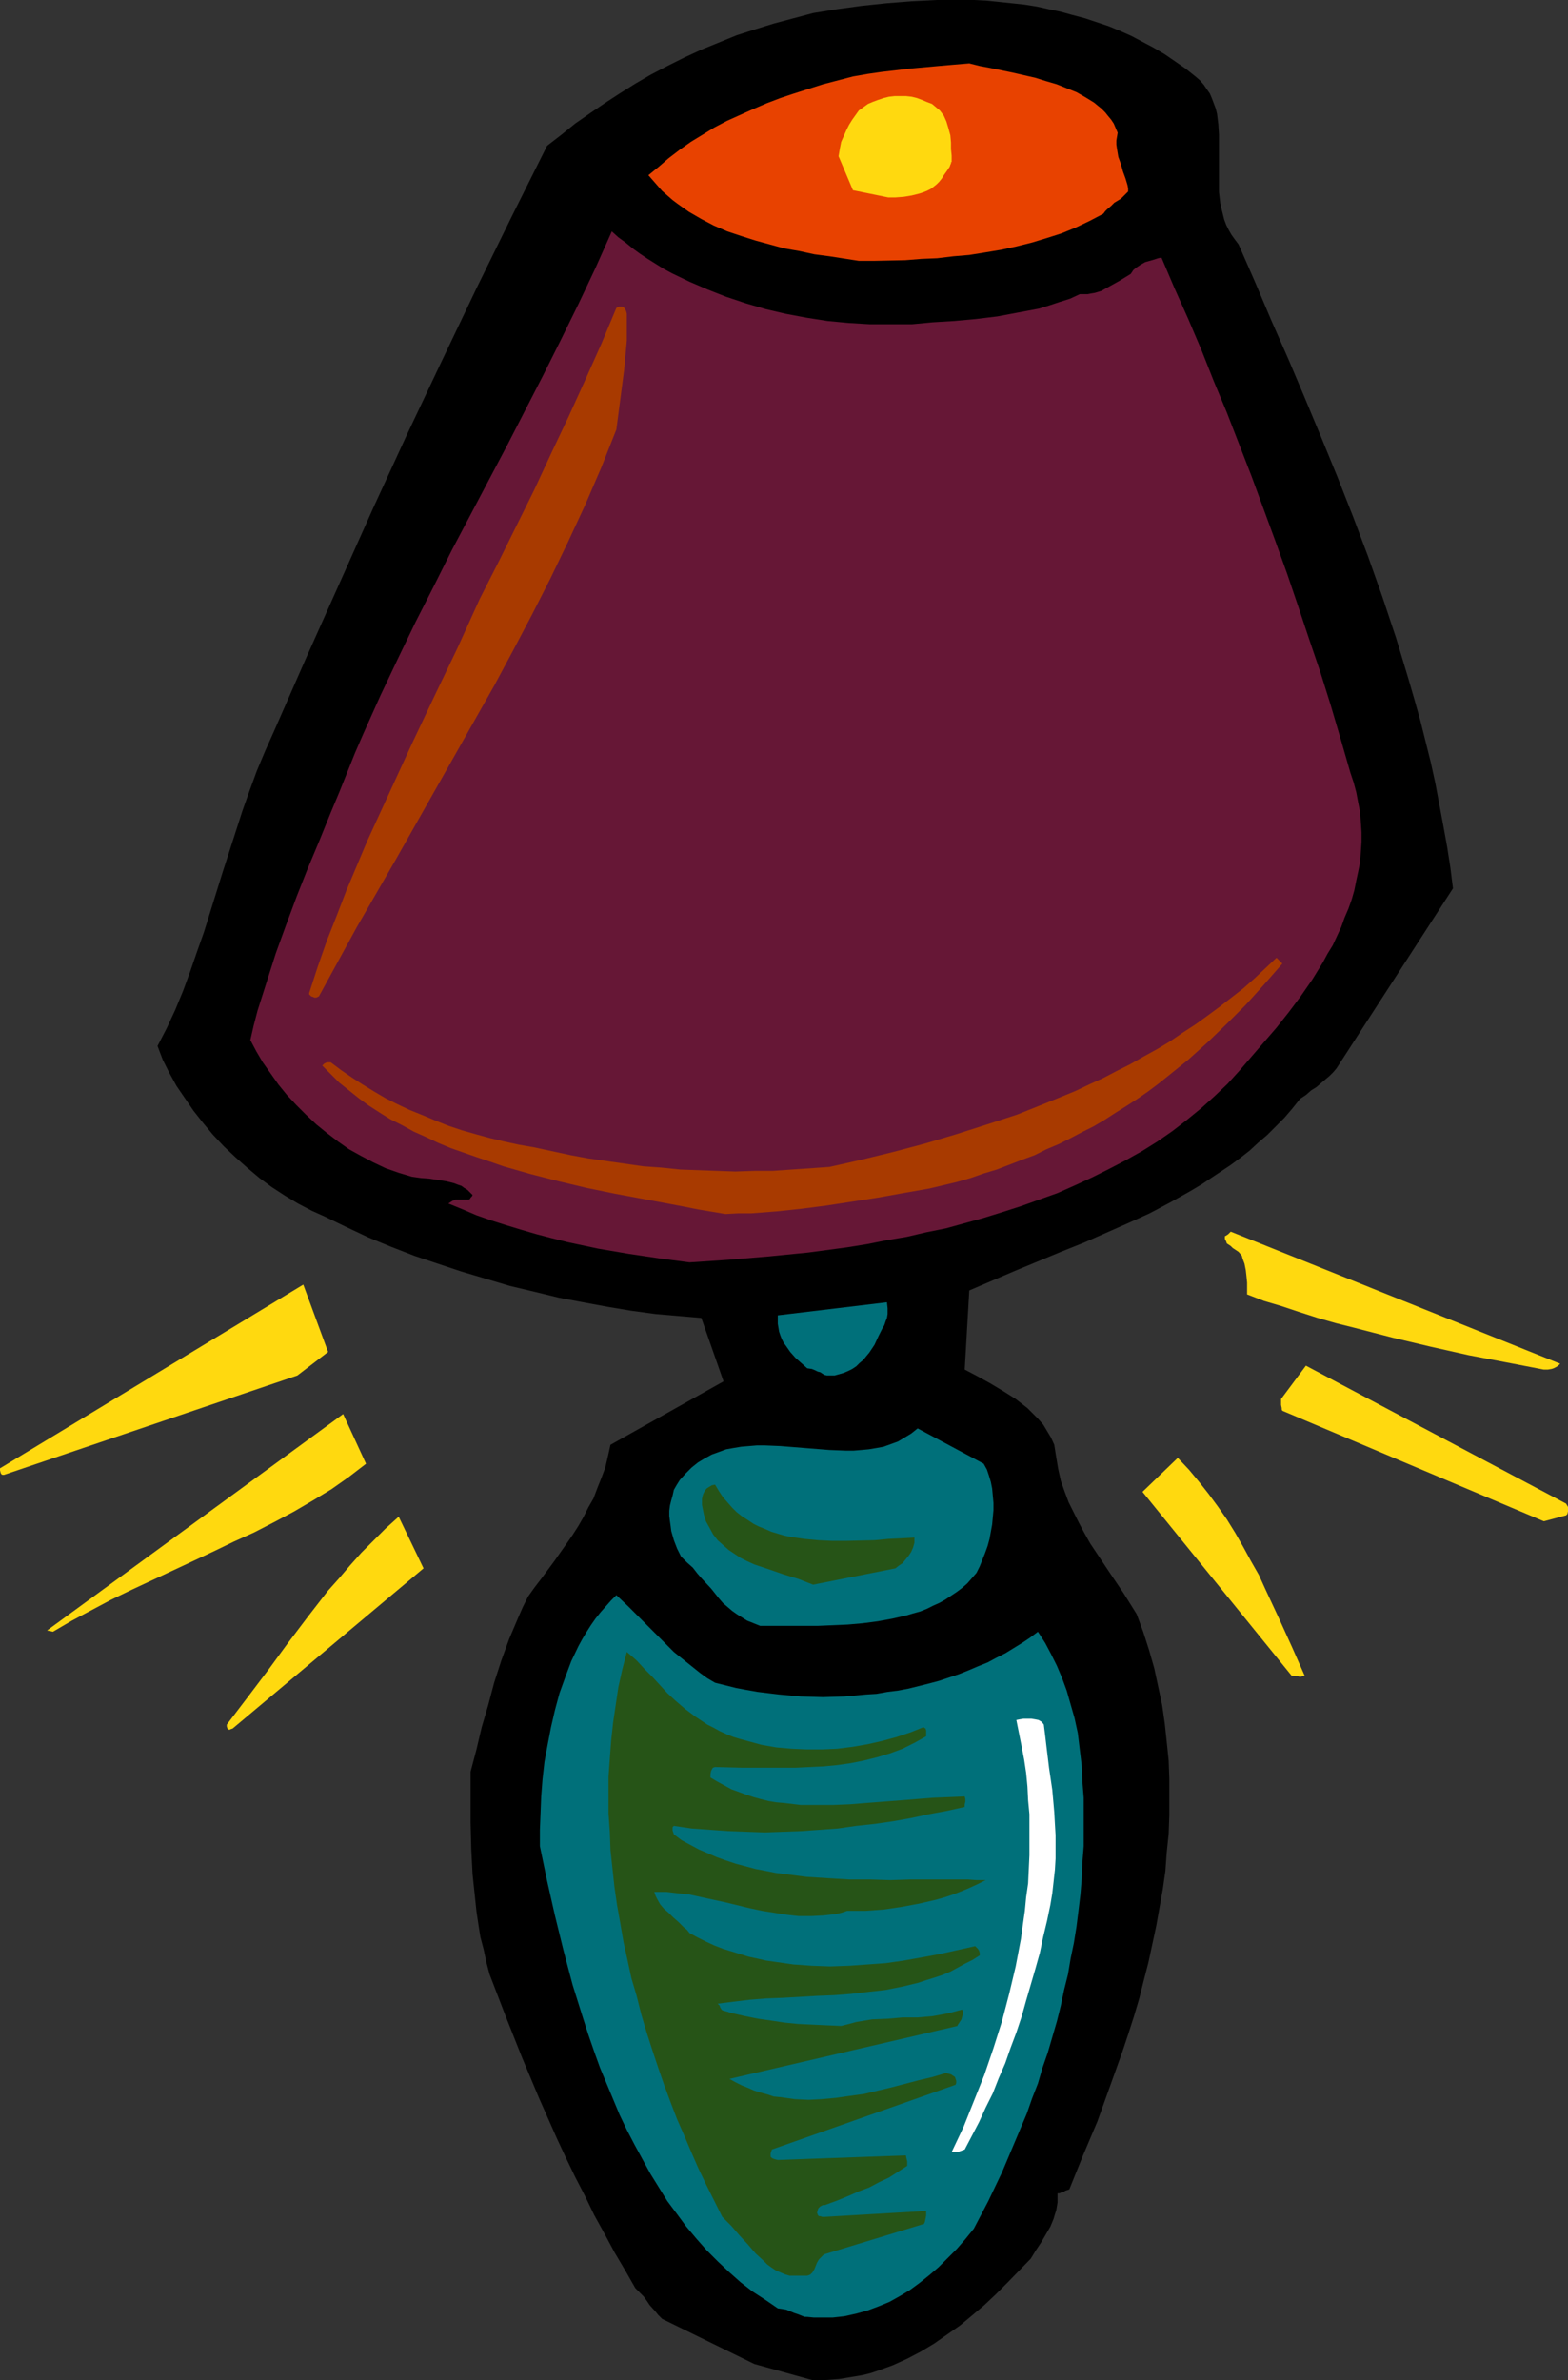
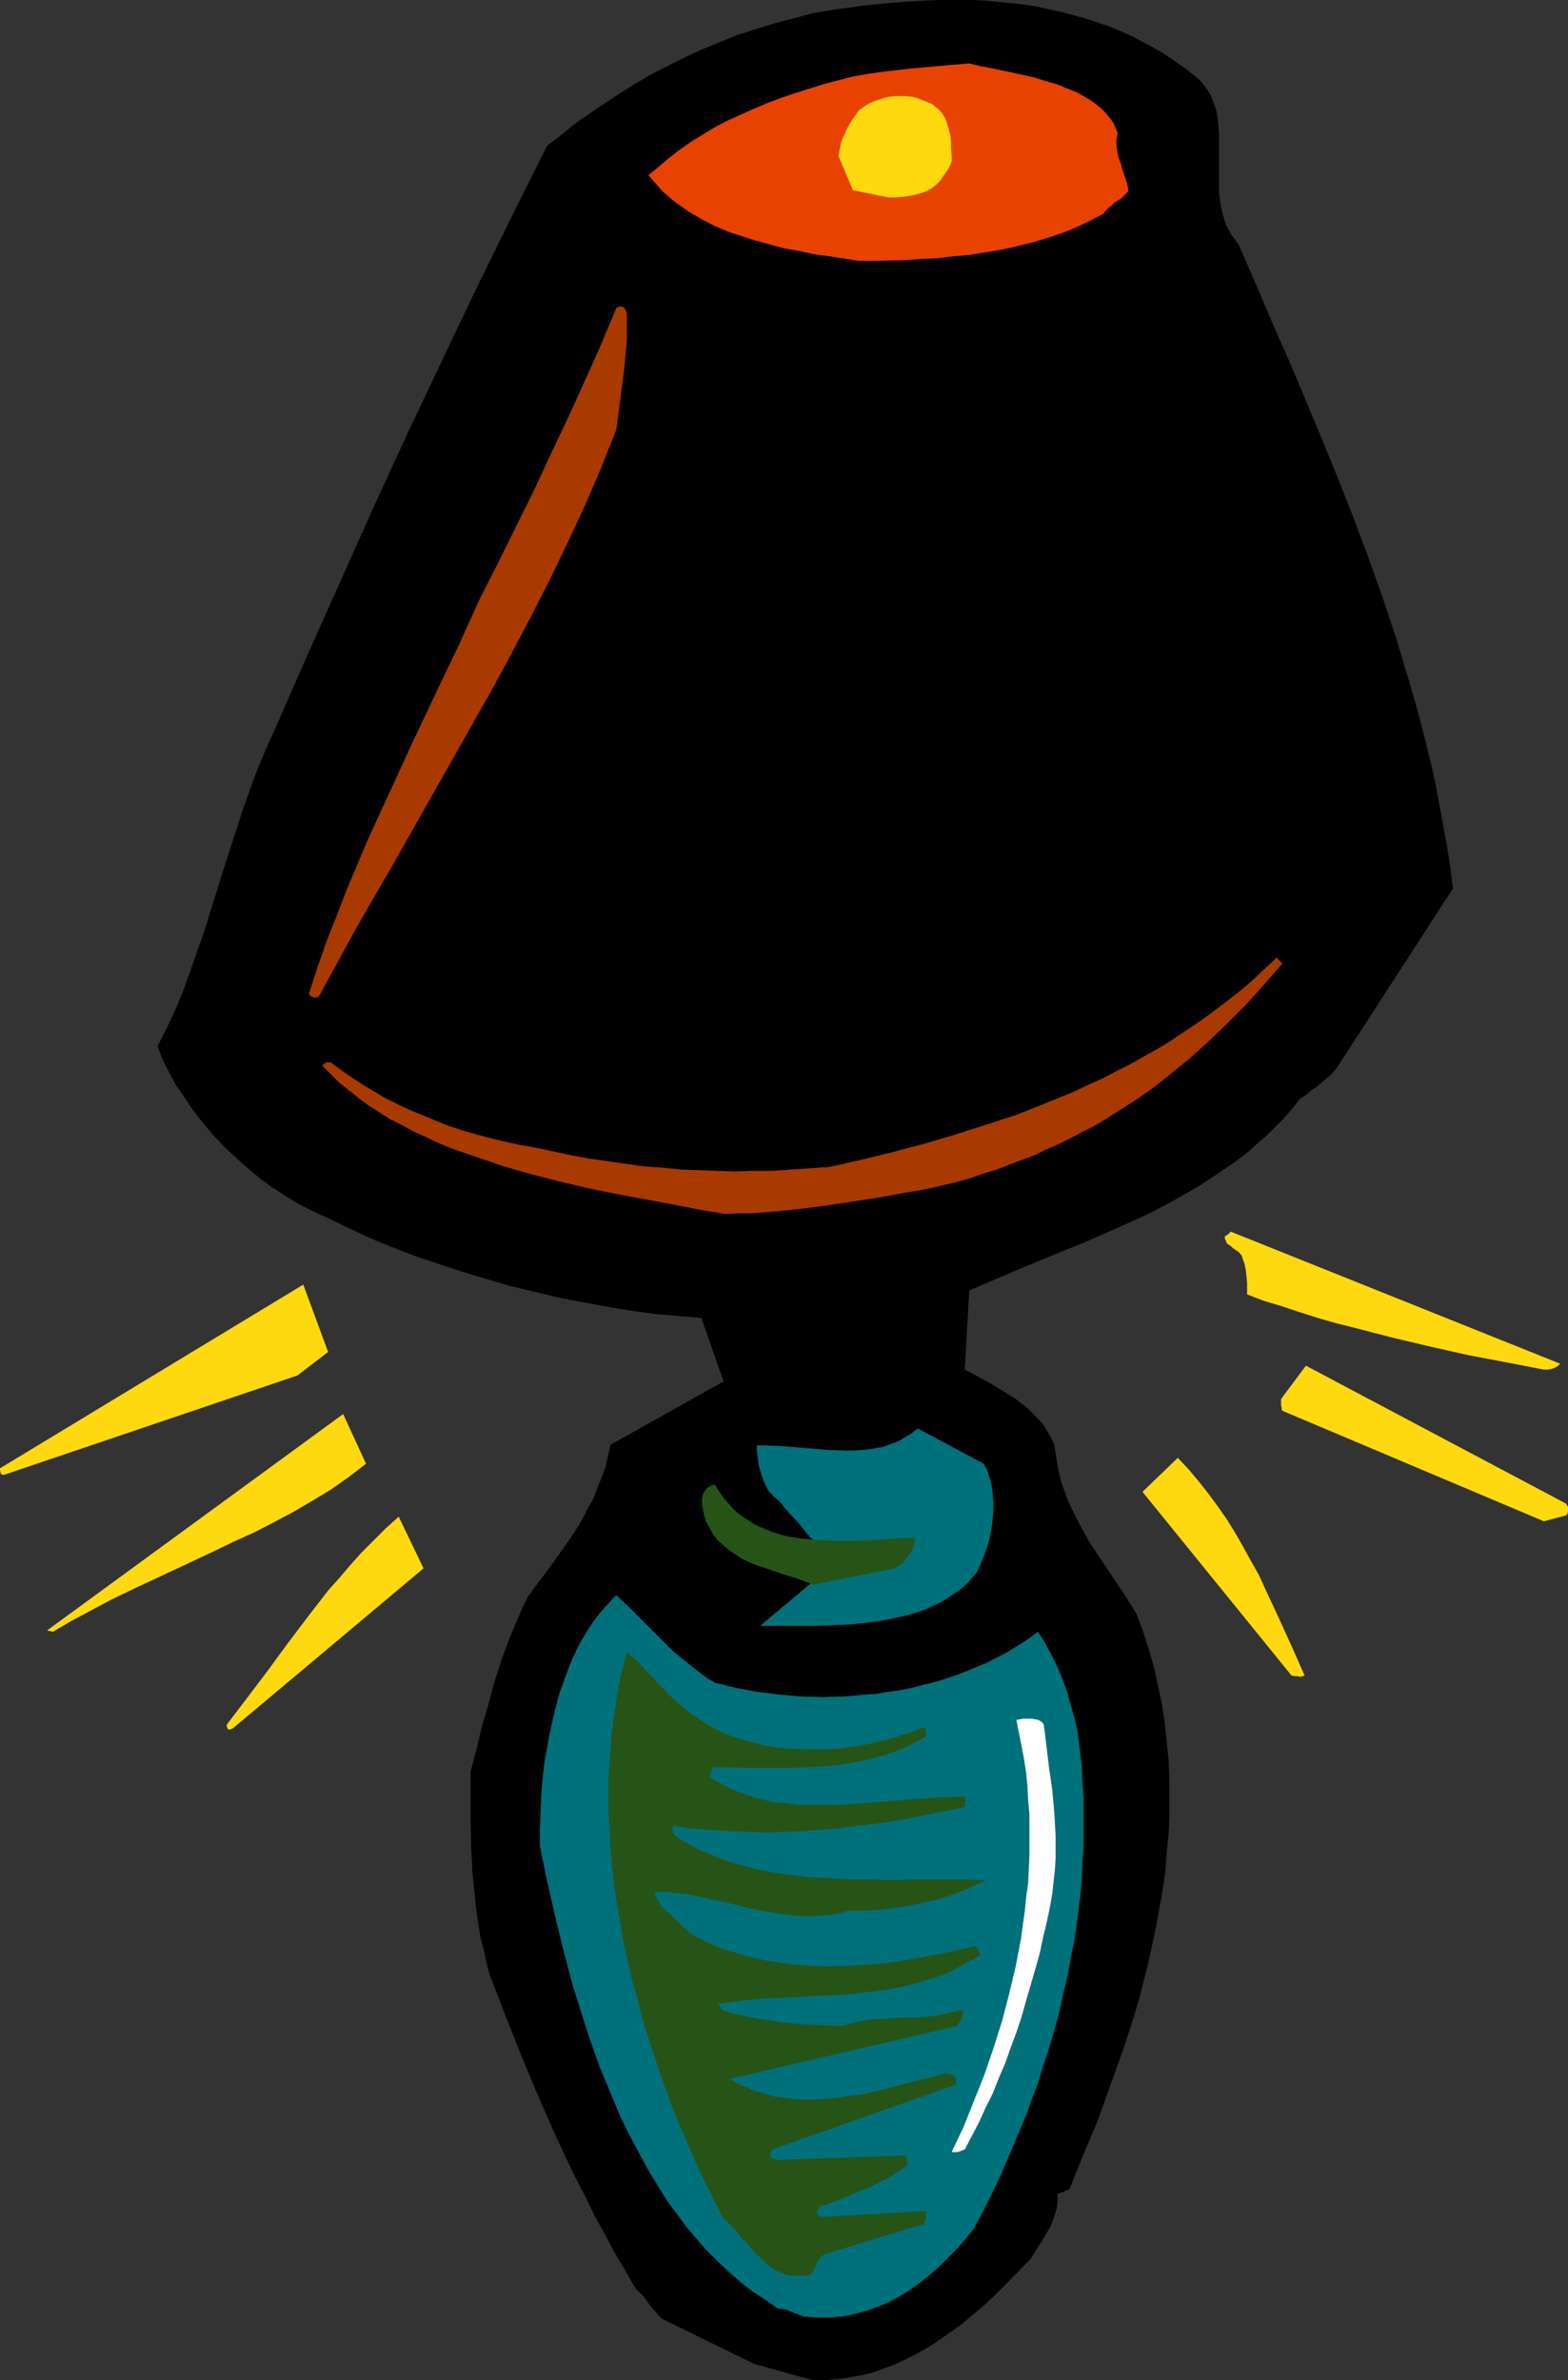
<svg xmlns="http://www.w3.org/2000/svg" xmlns:ns1="http://sodipodi.sourceforge.net/DTD/sodipodi-0.dtd" xmlns:ns2="http://www.inkscape.org/namespaces/inkscape" version="1.0" width="102.563mm" height="155.668mm" id="svg19" ns1:docname="Lamp 06.wmf">
  <rect width="100%" height="100%" fill="#333333" stroke="none" />
  <ns1:namedview id="namedview19" pagecolor="#ffffff" bordercolor="#000000" borderopacity="0.25" ns2:showpageshadow="2" ns2:pageopacity="0.0" ns2:pagecheckerboard="0" ns2:deskcolor="#d1d1d1" ns2:document-units="mm" />
  <defs id="defs1">
    <pattern id="WMFhbasepattern" patternUnits="userSpaceOnUse" width="6" height="6" x="0" y="0" />
  </defs>
  <path style="fill:#000000;fill-opacity:1;fill-rule:evenodd;stroke:none" d="m 201.011,588.353 h 2.262 l 2.101,-0.162 2.101,-0.162 1.939,-0.323 1.939,-0.323 1.939,-0.323 1.939,-0.485 1.939,-0.646 1.777,-0.646 1.777,-0.646 3.555,-1.616 3.393,-1.778 3.232,-1.939 3.232,-2.262 3.232,-2.262 2.909,-2.424 3.07,-2.585 2.909,-2.747 2.909,-2.909 5.655,-5.817 1.293,-2.101 1.293,-1.939 1.131,-1.939 1.131,-1.939 0.808,-1.939 0.323,-1.131 0.323,-0.97 0.162,-0.97 0.162,-0.97 v -1.131 -1.131 h 0.485 l 0.323,-0.162 0.646,-0.162 0.485,-0.323 0.485,-0.162 0.485,-0.162 3.393,-8.403 3.555,-8.403 3.07,-8.564 3.07,-8.564 1.454,-4.363 1.454,-4.525 1.293,-4.363 1.131,-4.525 1.131,-4.363 0.97,-4.525 0.97,-4.525 0.808,-4.525 0.808,-4.525 0.646,-4.525 0.323,-4.525 0.485,-4.686 0.162,-4.525 v -4.525 -4.525 l -0.162,-4.525 -0.485,-4.686 -0.485,-4.525 -0.646,-4.525 -0.97,-4.525 -0.97,-4.525 -1.293,-4.525 -1.454,-4.525 -1.616,-4.363 -3.232,-5.171 -3.393,-5.009 -3.232,-4.848 -1.616,-2.424 -1.454,-2.585 -1.293,-2.424 -1.293,-2.585 -1.293,-2.585 -0.97,-2.585 -0.97,-2.747 -0.646,-2.909 -0.485,-2.909 -0.485,-3.07 -0.808,-1.778 -0.97,-1.616 -0.97,-1.616 -1.293,-1.454 -1.293,-1.293 -1.293,-1.293 -1.454,-1.131 -1.454,-1.131 -3.07,-1.939 -3.232,-1.939 -3.232,-1.778 -3.07,-1.616 1.131,-19.553 5.655,-2.424 5.655,-2.424 11.311,-4.686 5.655,-2.262 5.494,-2.424 5.494,-2.424 5.332,-2.424 5.171,-2.747 5.171,-2.909 2.424,-1.454 2.424,-1.616 2.424,-1.616 2.424,-1.616 2.424,-1.778 2.262,-1.778 2.101,-1.939 2.262,-1.939 2.101,-2.101 2.101,-2.101 1.939,-2.262 1.939,-2.424 1.454,-0.97 1.293,-1.131 1.293,-0.808 1.131,-0.97 1.131,-0.97 0.97,-0.808 0.97,-0.97 0.808,-0.97 28.762,-44.438 -0.646,-5.171 -0.808,-5.171 -0.97,-5.333 -0.97,-5.171 -0.97,-5.171 -1.131,-5.171 -1.293,-5.171 -1.293,-5.171 -1.454,-5.171 -1.454,-5.009 -3.07,-10.18 -3.393,-10.18 -3.555,-10.019 -3.716,-9.857 -3.878,-9.857 -4.04,-9.857 -4.04,-9.695 -4.04,-9.534 -4.201,-9.534 -4.04,-9.534 -4.04,-9.211 -0.97,-1.293 -0.808,-1.131 -0.646,-1.131 -0.646,-1.293 -0.485,-1.293 -0.323,-1.293 -0.323,-1.293 -0.323,-1.454 -0.323,-2.747 V 44.761 39.105 36.196 33.288 l -0.162,-2.585 -0.162,-1.293 -0.162,-1.293 -0.323,-1.293 -0.485,-1.293 -0.485,-1.293 -0.485,-1.131 -0.808,-1.131 -0.646,-0.97 -0.97,-1.131 -1.131,-0.97 -2.424,-1.939 -2.585,-1.778 -2.585,-1.778 -2.747,-1.616 -2.747,-1.454 -2.747,-1.454 -2.909,-1.293 -2.747,-1.131 -2.909,-0.97 -2.909,-0.97 -3.07,-0.808 -2.909,-0.808 -3.07,-0.646 -2.909,-0.646 -3.07,-0.485 -3.07,-0.323 -3.07,-0.323 L 243.992,0.162 240.76,0 h -3.07 -6.14 l -6.302,0.323 -6.14,0.485 -6.14,0.646 -5.979,0.808 -5.979,0.97 -4.848,1.293 -4.848,1.293 -4.686,1.454 -4.524,1.454 -4.363,1.778 -4.363,1.778 -4.201,1.939 -4.201,2.101 -4.04,2.101 -3.878,2.262 -3.878,2.424 -3.716,2.424 -3.555,2.424 -3.716,2.585 -3.393,2.747 -3.555,2.747 -4.363,8.726 -4.363,8.726 -4.363,8.888 -4.363,8.888 -8.564,17.937 -8.564,18.098 -8.402,18.26 -8.241,18.421 -8.241,18.421 -8.079,18.421 -2.101,4.686 -2.101,5.009 -1.777,4.848 -1.777,5.009 -3.232,10.019 -1.616,5.009 -1.616,5.171 -3.07,9.857 -1.777,5.009 -1.616,4.686 -1.777,4.848 -1.939,4.686 -2.101,4.525 -2.262,4.363 1.293,3.393 1.616,3.232 1.777,3.232 2.101,3.07 2.101,3.07 2.424,3.07 2.424,2.909 2.747,2.909 2.747,2.585 2.909,2.585 3.07,2.585 3.07,2.262 3.232,2.101 3.232,1.939 3.393,1.778 3.232,1.454 5.332,2.585 5.494,2.585 5.494,2.262 5.817,2.262 5.817,1.939 5.817,1.939 5.979,1.778 5.979,1.778 6.14,1.454 5.979,1.454 5.979,1.131 6.14,1.131 5.817,0.97 5.979,0.808 5.655,0.485 5.655,0.485 5.494,15.674 -27.954,15.674 -0.646,2.909 -0.646,2.747 -0.97,2.585 -0.97,2.424 -0.97,2.585 -1.293,2.262 -1.131,2.262 -1.293,2.262 -1.454,2.262 -1.454,2.101 -3.07,4.363 -3.232,4.363 -1.616,2.101 -1.616,2.262 -1.293,2.585 -1.131,2.585 -2.262,5.332 -1.939,5.333 -1.777,5.494 -1.454,5.494 -1.616,5.494 -1.293,5.494 -1.454,5.494 v 6.302 6.302 l 0.162,6.464 0.323,6.302 0.646,6.14 0.323,3.07 0.485,3.232 0.485,3.07 0.808,3.07 0.646,3.07 0.808,3.07 4.04,10.503 4.04,10.18 4.201,10.019 4.363,9.857 2.262,4.848 2.262,4.686 2.424,4.686 2.262,4.686 2.585,4.686 2.424,4.525 2.585,4.363 2.585,4.525 1.131,1.131 0.97,0.97 0.808,1.131 0.646,0.97 1.454,1.616 0.646,0.808 0.97,0.97 22.783,11.15 z" id="path1" />
  <path style="fill:#00707a;fill-opacity:1;fill-rule:evenodd;stroke:none" d="m 199.556,572.679 1.616,0.162 h 1.616 3.07 l 2.909,-0.323 2.909,-0.646 2.909,-0.808 2.585,-0.97 2.747,-1.131 2.585,-1.454 2.424,-1.454 2.424,-1.778 2.424,-1.939 2.262,-1.939 2.262,-2.262 2.262,-2.262 2.101,-2.424 2.101,-2.585 3.555,-6.787 3.393,-7.11 3.07,-7.272 3.07,-7.272 1.293,-3.717 1.454,-3.717 1.131,-3.878 1.293,-3.717 1.131,-3.878 1.131,-3.878 0.97,-3.878 0.808,-3.878 0.97,-3.878 0.646,-3.878 0.808,-3.878 0.646,-4.04 0.485,-3.878 0.485,-4.04 0.323,-3.878 0.162,-4.04 0.323,-4.04 v -4.04 -3.878 -4.04 l -0.323,-4.04 -0.162,-3.878 -0.485,-4.04 -0.485,-4.04 -0.808,-3.717 -0.97,-3.393 -0.97,-3.393 -1.131,-3.07 -1.293,-3.07 -1.454,-2.909 -1.454,-2.747 -1.777,-2.747 -1.939,1.454 -1.939,1.293 -2.101,1.293 -2.101,1.293 -2.262,1.131 -2.101,1.131 -2.424,0.97 -2.262,0.97 -2.424,0.97 -2.424,0.808 -2.424,0.808 -2.424,0.646 -2.585,0.646 -2.585,0.646 -2.585,0.485 -2.585,0.323 -2.747,0.485 -2.585,0.162 -5.332,0.485 -5.332,0.162 -5.494,-0.162 -5.332,-0.485 -5.332,-0.646 -2.747,-0.485 -2.585,-0.485 -2.585,-0.646 -2.585,-0.646 -1.939,-1.131 -1.777,-1.293 -1.616,-1.293 -1.616,-1.293 -3.232,-2.585 -2.909,-2.909 -5.494,-5.494 -2.909,-2.909 -2.909,-2.747 -1.293,1.293 -1.293,1.454 -1.293,1.454 -1.293,1.616 -1.131,1.616 -1.131,1.778 -0.97,1.616 -0.97,1.778 -1.777,3.717 -1.454,3.878 -1.454,4.04 -1.131,4.201 -0.97,4.201 -0.808,4.201 -0.808,4.363 -0.485,4.363 -0.323,4.201 -0.162,4.201 -0.162,4.04 v 4.04 l 1.777,8.564 1.939,8.564 2.101,8.564 2.262,8.564 2.585,8.241 1.293,4.04 1.454,4.201 1.454,4.04 1.616,3.878 1.616,3.878 1.616,3.878 1.777,3.717 1.939,3.717 1.939,3.555 1.939,3.555 2.101,3.393 2.101,3.393 2.424,3.232 2.262,3.07 2.585,3.07 2.424,2.747 2.747,2.747 2.747,2.585 2.909,2.585 2.909,2.262 3.232,2.101 3.07,2.101 1.131,0.162 0.97,0.162 1.939,0.808 0.97,0.323 0.808,0.323 0.808,0.323 z" id="path2" />
  <path style="fill:#265417;fill-opacity:1;fill-rule:evenodd;stroke:none" d="m 195.194,562.499 h 4.363 l 0.485,-0.162 0.323,-0.162 0.485,-0.485 0.485,-0.808 0.323,-0.808 0.323,-0.808 0.485,-0.808 0.646,-0.646 0.485,-0.485 0.323,-0.162 24.399,-7.433 v 0.162 l 0.323,-0.646 0.162,-0.808 0.162,-0.808 v -1.131 l -25.046,1.454 h -0.646 l -0.485,-0.162 h -0.323 l -0.323,-0.323 v -0.162 l -0.162,-0.323 0.162,-0.646 0.162,-0.485 0.485,-0.485 0.646,-0.323 h 0.162 0.323 l 3.07,-1.131 2.747,-1.131 2.585,-1.131 2.585,-0.97 2.424,-1.293 2.424,-1.131 2.262,-1.454 2.262,-1.454 v -0.485 -0.646 l -0.162,-0.646 -0.162,-0.808 -31.671,1.131 -0.646,-0.162 -0.485,-0.162 -0.323,-0.162 -0.323,-0.323 v -0.323 -0.485 l 0.162,-0.485 0.162,-0.485 45.405,-15.998 0.162,-0.485 v -0.485 l -0.162,-0.485 -0.162,-0.485 -0.485,-0.323 -0.485,-0.323 -0.646,-0.162 -0.646,-0.162 -3.232,0.97 -3.393,0.808 -6.787,1.778 -3.393,0.808 -3.393,0.808 -3.555,0.485 -3.393,0.485 -3.555,0.323 -3.232,0.162 -3.393,-0.162 -3.393,-0.485 -1.777,-0.162 -1.454,-0.485 -1.777,-0.485 -1.616,-0.485 -1.454,-0.646 -1.616,-0.646 -1.616,-0.808 -1.454,-0.808 56.393,-13.089 v -0.162 l 0.323,-0.485 0.323,-0.485 0.323,-0.485 0.162,-0.646 0.162,-0.485 v -0.646 -0.323 l -0.162,-0.323 -1.777,0.485 -1.939,0.485 -1.777,0.323 -1.777,0.323 -3.716,0.323 h -3.716 l -3.716,0.323 -3.878,0.162 -1.939,0.323 -1.939,0.323 -1.777,0.485 -1.939,0.485 -3.716,-0.162 -3.555,-0.162 -3.393,-0.162 -3.232,-0.323 -3.232,-0.485 -3.393,-0.485 -3.232,-0.646 -3.555,-0.808 -0.485,-0.162 -0.485,-0.162 -0.646,-0.162 -0.485,-0.162 -0.162,-0.162 -0.323,-0.485 -0.162,-0.485 -0.485,-0.485 3.878,-0.485 4.04,-0.485 4.04,-0.323 4.201,-0.162 8.402,-0.485 4.201,-0.162 4.201,-0.323 4.201,-0.485 4.363,-0.485 4.04,-0.808 4.04,-0.97 1.939,-0.646 2.101,-0.646 1.939,-0.646 1.939,-0.808 1.777,-0.97 1.777,-0.97 1.939,-0.97 1.777,-1.131 v -0.485 l -0.162,-0.646 -0.323,-0.485 -0.323,-0.323 -0.323,-0.323 -4.363,0.97 -4.363,0.97 -4.363,0.808 -4.524,0.808 -4.524,0.646 -4.524,0.323 -4.524,0.323 -4.686,0.162 -4.524,-0.162 -4.524,-0.323 -4.524,-0.646 -2.262,-0.323 -2.101,-0.485 -2.262,-0.485 -2.101,-0.646 -2.101,-0.646 -2.101,-0.646 -2.101,-0.808 -2.101,-0.97 -1.939,-0.97 -2.101,-1.131 -0.646,-0.808 -0.808,-0.646 -1.293,-1.293 -1.293,-1.131 -1.131,-1.131 -1.131,-0.97 -0.97,-1.131 -0.808,-1.454 -0.323,-0.646 -0.323,-0.97 h 2.909 l 2.747,0.323 3.07,0.323 2.909,0.646 5.979,1.293 5.979,1.454 3.07,0.646 3.07,0.485 3.07,0.485 2.909,0.323 h 3.07 l 3.07,-0.162 1.454,-0.162 1.454,-0.162 1.454,-0.323 1.454,-0.485 h 4.524 l 4.524,-0.323 4.363,-0.646 4.363,-0.808 2.101,-0.485 2.101,-0.485 2.262,-0.646 1.939,-0.646 2.101,-0.808 1.939,-0.808 2.101,-0.97 1.939,-0.97 h -2.262 l -2.101,-0.162 h -4.524 -4.686 -5.009 l -5.009,0.162 -5.009,-0.162 h -5.171 l -5.332,-0.323 -5.171,-0.323 -5.009,-0.646 -2.585,-0.323 -2.424,-0.485 -2.585,-0.485 -2.424,-0.646 -2.424,-0.646 -2.424,-0.808 -2.262,-0.808 -2.262,-0.97 -2.262,-0.97 -2.101,-1.131 -2.101,-1.131 -1.939,-1.454 -0.162,-0.485 -0.162,-0.485 v -0.646 -0.162 l 0.323,-0.323 4.363,0.646 4.524,0.323 4.524,0.323 4.524,0.162 4.524,0.162 4.524,-0.162 4.524,-0.162 4.524,-0.323 4.524,-0.323 4.524,-0.646 4.524,-0.485 4.524,-0.646 4.524,-0.808 4.524,-0.97 4.363,-0.808 4.363,-0.97 v -0.646 l 0.162,-0.646 v -0.646 l -0.162,-0.646 -3.878,0.162 -4.04,0.162 -8.079,0.646 -8.402,0.646 -4.04,0.323 -4.04,0.162 h -4.201 -3.878 l -4.04,-0.485 -1.939,-0.162 -1.939,-0.323 -1.939,-0.485 -1.777,-0.485 -1.939,-0.646 -1.777,-0.646 -1.777,-0.646 -1.777,-0.97 -1.777,-0.97 -1.616,-0.97 v -0.808 l 0.162,-0.808 0.162,-0.323 0.162,-0.323 0.162,-0.162 0.485,-0.162 6.463,0.162 h 6.787 6.787 l 3.393,-0.162 3.393,-0.162 3.393,-0.323 3.393,-0.485 3.232,-0.646 3.232,-0.808 3.232,-0.97 3.07,-1.131 2.909,-1.454 1.454,-0.808 1.454,-0.808 v -0.808 -0.646 l -0.162,-0.485 -0.323,-0.162 -0.162,-0.162 -3.232,1.293 -3.393,1.131 -3.555,0.97 -3.555,0.808 -3.716,0.646 -3.878,0.485 -3.716,0.162 h -3.878 l -3.716,-0.162 -3.716,-0.323 -3.716,-0.646 -1.777,-0.485 -1.777,-0.485 -1.777,-0.485 -1.616,-0.485 -1.616,-0.646 -1.777,-0.808 -1.454,-0.808 -1.616,-0.808 -1.454,-0.97 -1.454,-0.97 -1.293,-0.97 -1.293,-0.97 -1.131,-0.97 -1.131,-0.97 -2.101,-1.939 -1.777,-1.939 -1.939,-2.101 -1.939,-1.939 -1.939,-2.101 -1.293,-1.131 -1.131,-0.97 -1.131,4.363 -0.97,4.363 -0.646,4.363 -0.646,4.363 -0.485,4.525 -0.323,4.363 -0.323,4.525 v 4.525 4.525 l 0.323,4.525 0.162,4.525 0.485,4.525 0.485,4.525 0.646,4.525 0.808,4.525 0.808,4.686 0.97,4.363 0.97,4.525 1.293,4.363 1.131,4.525 1.293,4.363 1.454,4.525 1.454,4.363 1.454,4.201 1.616,4.363 1.616,4.201 1.777,4.04 1.777,4.201 1.777,4.04 1.939,4.04 1.939,3.878 1.939,3.878 2.262,2.262 1.939,2.262 2.101,2.262 1.939,2.262 1.939,1.778 0.97,0.97 1.131,0.808 0.97,0.646 1.131,0.485 1.131,0.485 z" id="path3" />
  <path style="fill:#ffffff;fill-opacity:1;fill-rule:evenodd;stroke:none" d="m 236.721,531.958 1.777,-0.646 1.777,-3.393 1.777,-3.393 1.616,-3.555 1.777,-3.555 1.454,-3.717 1.616,-3.717 1.293,-3.717 1.454,-3.878 1.293,-3.878 1.131,-4.04 1.131,-3.878 1.131,-3.878 1.131,-4.04 0.808,-3.878 0.97,-4.04 0.808,-3.878 0.485,-2.909 0.323,-2.909 0.323,-2.909 0.162,-2.747 v -2.909 -2.909 l -0.162,-2.747 -0.162,-2.909 -0.485,-5.494 -0.808,-5.494 -0.646,-5.332 -0.323,-2.747 -0.323,-2.585 -0.485,-0.646 -0.808,-0.485 -0.808,-0.162 -0.97,-0.162 h -0.97 -0.97 l -0.97,0.162 -0.808,0.162 0.646,3.232 0.646,3.232 0.646,3.393 0.485,3.232 0.323,3.393 0.162,3.393 0.323,3.393 v 3.393 3.393 3.393 l -0.323,6.948 -0.485,3.393 -0.323,3.393 -0.485,3.393 -0.485,3.555 -0.646,3.393 -0.646,3.393 -1.616,6.787 -1.777,6.787 -2.101,6.625 -2.262,6.625 -2.585,6.464 -2.585,6.464 -2.909,6.14 z" id="path4" />
  <path style="fill:#ffd90f;fill-opacity:1;fill-rule:evenodd;stroke:none" d="m 57.524,427.247 47.183,-39.59 -6.14,-12.766 -3.232,2.909 -3.07,3.07 -2.909,2.909 -2.747,3.07 -2.747,3.232 -2.747,3.07 -5.009,6.464 -5.009,6.625 -4.848,6.625 -5.009,6.625 -5.171,6.787 v 0.485 l 0.162,0.485 0.162,0.162 0.323,0.162 0.323,-0.162 z" id="path5" />
  <path style="fill:#ffd90f;fill-opacity:1;fill-rule:evenodd;stroke:none" d="m 321.391,414.481 1.131,-0.323 -3.07,-6.948 -3.232,-7.11 -3.393,-7.272 -1.616,-3.555 -1.939,-3.393 -1.939,-3.555 -1.939,-3.393 -2.101,-3.393 -2.262,-3.232 -2.262,-3.07 -2.424,-3.07 -2.424,-2.909 -2.747,-2.909 -8.726,8.403 36.841,45.407 0.97,0.162 h 0.646 z" id="path6" />
  <path style="fill:#ffd90f;fill-opacity:1;fill-rule:evenodd;stroke:none" d="m 13.088,403.331 4.686,-2.747 4.848,-2.585 4.848,-2.585 5.009,-2.424 10.018,-4.686 5.171,-2.424 5.171,-2.424 5.009,-2.424 5.009,-2.262 5.009,-2.585 4.848,-2.585 4.686,-2.747 4.524,-2.747 4.363,-3.07 2.101,-1.616 2.101,-1.616 -5.655,-12.281 -73.198,53.487 z" id="path7" />
-   <path style="fill:#00707a;fill-opacity:1;fill-rule:evenodd;stroke:none" d="m 187.922,401.877 h 3.393 3.555 3.555 3.716 l 3.716,-0.162 3.716,-0.162 3.716,-0.323 3.716,-0.485 3.555,-0.646 3.555,-0.808 1.616,-0.485 1.777,-0.485 1.616,-0.646 1.616,-0.808 1.454,-0.646 1.454,-0.808 1.454,-0.97 1.454,-0.97 1.293,-0.97 1.293,-1.131 1.131,-1.293 1.131,-1.293 0.808,-1.616 0.646,-1.616 0.646,-1.616 0.646,-1.778 0.485,-1.778 0.323,-1.778 0.323,-1.778 0.162,-1.778 0.162,-1.778 v -1.778 l -0.162,-1.778 -0.162,-1.778 -0.323,-1.616 -0.485,-1.616 -0.485,-1.454 -0.808,-1.454 -16.32,-8.726 -1.616,1.293 -1.616,0.97 -1.616,0.97 -1.777,0.646 -1.777,0.646 -1.777,0.323 -1.939,0.323 -1.777,0.162 -1.939,0.162 h -1.939 l -4.04,-0.162 -4.04,-0.323 -4.04,-0.323 -4.04,-0.323 -3.878,-0.162 h -1.939 l -1.939,0.162 -1.939,0.162 -1.939,0.323 -1.777,0.323 -1.777,0.646 -1.777,0.646 -1.777,0.97 -1.616,0.97 -1.616,1.293 -1.454,1.454 -1.454,1.616 -0.808,1.293 -0.646,1.131 -0.323,1.454 -0.323,1.131 -0.323,1.293 -0.162,1.293 v 1.293 l 0.162,1.293 0.162,1.131 0.162,1.293 0.646,2.262 0.808,2.101 0.97,1.939 1.454,1.454 1.454,1.293 1.131,1.454 1.131,1.293 2.262,2.424 1.939,2.424 0.97,1.131 1.131,0.97 1.131,0.97 1.131,0.808 1.293,0.808 1.293,0.808 1.616,0.646 z" id="path8" />
+   <path style="fill:#00707a;fill-opacity:1;fill-rule:evenodd;stroke:none" d="m 187.922,401.877 h 3.393 3.555 3.555 3.716 l 3.716,-0.162 3.716,-0.162 3.716,-0.323 3.716,-0.485 3.555,-0.646 3.555,-0.808 1.616,-0.485 1.777,-0.485 1.616,-0.646 1.616,-0.808 1.454,-0.646 1.454,-0.808 1.454,-0.97 1.454,-0.97 1.293,-0.97 1.293,-1.131 1.131,-1.293 1.131,-1.293 0.808,-1.616 0.646,-1.616 0.646,-1.616 0.646,-1.778 0.485,-1.778 0.323,-1.778 0.323,-1.778 0.162,-1.778 0.162,-1.778 v -1.778 l -0.162,-1.778 -0.162,-1.778 -0.323,-1.616 -0.485,-1.616 -0.485,-1.454 -0.808,-1.454 -16.32,-8.726 -1.616,1.293 -1.616,0.97 -1.616,0.97 -1.777,0.646 -1.777,0.646 -1.777,0.323 -1.939,0.323 -1.777,0.162 -1.939,0.162 h -1.939 l -4.04,-0.162 -4.04,-0.323 -4.04,-0.323 -4.04,-0.323 -3.878,-0.162 h -1.939 v 1.293 l 0.162,1.293 0.162,1.131 0.162,1.293 0.646,2.262 0.808,2.101 0.97,1.939 1.454,1.454 1.454,1.293 1.131,1.454 1.131,1.293 2.262,2.424 1.939,2.424 0.97,1.131 1.131,0.97 1.131,0.97 1.131,0.808 1.293,0.808 1.293,0.808 1.616,0.646 z" id="path8" />
  <path style="fill:#265417;fill-opacity:1;fill-rule:evenodd;stroke:none" d="m 201.011,391.697 20.36,-4.04 0.808,-0.646 0.97,-0.646 0.646,-0.808 0.808,-0.97 0.646,-0.97 0.485,-1.131 0.323,-1.131 v -1.293 l -3.07,0.162 -3.393,0.162 -3.393,0.323 -6.948,0.162 h -3.555 l -3.393,-0.162 -3.393,-0.323 -3.393,-0.485 -1.616,-0.323 -1.616,-0.485 -1.616,-0.485 -1.454,-0.646 -1.616,-0.646 -1.293,-0.646 -1.454,-0.97 -1.293,-0.808 -1.454,-1.131 -1.131,-1.131 -1.131,-1.293 -1.131,-1.293 -0.97,-1.454 -0.97,-1.616 -0.808,0.162 -0.808,0.485 -0.485,0.323 -0.485,0.646 -0.323,0.646 -0.162,0.485 -0.162,0.808 v 0.808 0.646 l 0.162,0.808 0.323,1.616 0.485,1.616 0.808,1.454 0.97,1.778 1.131,1.454 1.454,1.293 1.293,1.131 1.454,0.97 1.454,0.97 1.616,0.808 1.777,0.808 3.393,1.131 3.716,1.293 3.716,1.131 z" id="path9" />
  <path style="fill:#ffd90f;fill-opacity:1;fill-rule:evenodd;stroke:none" d="m 381.662,376.023 5.494,-1.454 0.323,-0.323 0.162,-0.646 v -0.646 -0.485 l -0.485,-0.808 -64.311,-34.096 -6.14,8.241 v 0.485 0.97 l 0.162,0.808 v 0.323 l 0.162,0.323 z" id="path10" />
  <path style="fill:#ffd90f;fill-opacity:1;fill-rule:evenodd;stroke:none" d="M 1.454,364.388 73.521,339.988 81.115,334.17 74.975,317.527 0,362.934 v 0.485 l 0.162,0.646 0.162,0.323 0.323,0.162 h 0.323 z" id="path11" />
-   <path style="fill:#00707a;fill-opacity:1;fill-rule:evenodd;stroke:none" d="m 205.05,339.988 h 1.293 l 1.131,-0.323 1.131,-0.323 1.131,-0.485 0.97,-0.485 0.97,-0.646 0.808,-0.808 0.97,-0.808 0.646,-0.808 0.808,-0.97 1.293,-1.939 0.97,-2.101 0.97,-1.939 0.485,-0.808 0.323,-0.97 0.323,-0.808 0.162,-0.97 v -0.808 -0.646 l -0.162,-1.454 -26.985,3.232 v 0.97 1.131 l 0.162,0.97 0.162,0.97 0.323,0.97 0.323,0.808 0.485,0.97 0.485,0.646 1.131,1.616 1.293,1.454 1.454,1.293 1.454,1.293 1.131,0.162 0.808,0.323 0.646,0.323 0.646,0.162 0.485,0.323 0.485,0.323 0.646,0.162 z" id="path12" />
  <path style="fill:#ffd90f;fill-opacity:1;fill-rule:evenodd;stroke:none" d="m 381.662,338.533 h 0.97 l 0.97,-0.162 0.485,-0.162 0.646,-0.323 0.485,-0.323 0.485,-0.485 -81.438,-32.641 v 0 l -0.323,0.323 -0.323,0.323 -0.485,0.323 -0.323,0.162 v 0.646 l 0.323,0.646 0.162,0.485 0.485,0.323 0.485,0.323 0.485,0.485 0.485,0.323 0.485,0.323 0.485,0.323 0.808,0.97 0.162,0.646 0.485,1.293 0.323,1.616 0.162,1.454 0.162,1.616 v 1.454 1.454 l 4.201,1.616 4.363,1.293 4.363,1.454 4.524,1.454 4.524,1.293 4.524,1.131 9.372,2.424 9.533,2.262 9.372,2.101 9.372,1.778 z" id="path13" />
-   <path style="fill:#661736;fill-opacity:1;fill-rule:evenodd;stroke:none" d="m 170.471,312.032 9.695,-0.646 9.695,-0.808 9.857,-0.97 4.848,-0.646 4.848,-0.646 5.009,-0.808 4.848,-0.97 4.848,-0.808 4.848,-1.131 4.848,-0.97 4.686,-1.293 4.686,-1.293 4.686,-1.454 4.524,-1.454 4.524,-1.616 4.524,-1.616 4.363,-1.939 4.201,-1.939 4.201,-2.101 4.04,-2.101 4.04,-2.262 3.878,-2.424 3.716,-2.585 3.555,-2.747 3.555,-2.909 3.232,-2.909 3.232,-3.07 3.07,-3.393 2.909,-3.393 3.07,-3.555 3.07,-3.555 3.07,-3.878 2.909,-3.878 2.909,-4.201 2.585,-4.201 1.131,-2.101 1.293,-2.101 2.101,-4.525 0.808,-2.262 0.97,-2.262 0.808,-2.262 0.646,-2.262 0.485,-2.424 0.485,-2.262 0.485,-2.424 0.162,-2.424 0.162,-2.424 v -2.424 l -0.162,-2.424 -0.162,-2.424 -0.485,-2.424 -0.485,-2.585 -0.646,-2.424 -0.808,-2.424 -2.424,-8.403 -2.424,-8.241 -2.585,-8.241 -2.747,-8.08 -2.747,-8.241 -2.747,-8.08 -2.909,-8.08 -2.909,-7.918 -2.909,-7.918 -3.07,-7.918 -3.07,-7.918 -3.232,-7.756 -3.07,-7.756 -3.232,-7.595 -3.393,-7.595 -3.232,-7.595 -0.808,0.162 -0.97,0.323 -1.131,0.323 -1.131,0.323 -1.131,0.646 -0.97,0.646 -0.808,0.646 -0.646,0.97 -2.909,1.778 -1.454,0.808 -1.454,0.808 -1.454,0.808 -1.616,0.485 -0.97,0.162 -0.808,0.162 h -0.97 -0.97 l -2.424,1.131 -2.585,0.808 -2.424,0.808 -2.585,0.808 -2.585,0.485 -2.585,0.485 -5.171,0.97 -5.332,0.646 -5.332,0.485 -5.332,0.323 -5.171,0.485 h -5.171 -5.171 l -5.332,-0.323 -5.171,-0.485 -5.171,-0.808 -5.171,-0.97 -4.848,-1.131 -5.009,-1.454 -4.848,-1.616 -4.524,-1.778 -4.524,-1.939 -4.363,-2.101 -2.101,-1.131 -3.878,-2.424 -1.939,-1.293 -1.777,-1.293 -1.777,-1.454 -1.777,-1.293 -1.616,-1.454 -4.04,9.049 -4.201,8.888 -4.363,8.888 -4.363,8.726 -8.887,17.29 -4.524,8.564 -9.21,17.452 -4.363,8.726 -4.524,8.888 -4.363,9.049 -4.363,9.211 -4.201,9.372 -2.101,4.848 -1.939,4.848 -1.939,4.848 -2.101,5.009 -2.747,6.787 -2.909,6.948 -2.747,6.948 -2.585,6.948 -2.585,7.11 -2.262,7.11 -2.262,7.11 -0.97,3.717 -0.808,3.555 1.454,2.747 1.616,2.747 1.939,2.747 1.939,2.747 2.101,2.585 2.262,2.424 2.424,2.424 2.585,2.424 2.585,2.101 2.747,2.101 2.747,1.939 2.909,1.616 3.07,1.616 3.07,1.454 3.232,1.131 3.232,0.97 2.262,0.323 2.101,0.162 2.101,0.323 2.101,0.323 1.939,0.485 0.808,0.323 0.97,0.323 0.646,0.485 0.808,0.485 0.646,0.646 0.646,0.646 -0.162,0.323 -0.323,0.323 -0.162,0.323 -0.323,0.162 h -0.646 -0.808 -0.808 -0.97 l -0.808,0.323 -0.485,0.323 -0.485,0.323 3.555,1.454 3.393,1.454 3.716,1.293 3.555,1.131 3.716,1.131 3.878,1.131 3.716,0.97 3.878,0.97 7.594,1.616 7.594,1.293 7.594,1.131 z" id="path14" />
  <path style="fill:#a83a00;fill-opacity:1;fill-rule:evenodd;stroke:none" d="m 179.358,300.075 3.07,-0.162 h 3.232 l 6.302,-0.485 6.14,-0.646 6.302,-0.808 6.302,-0.97 6.302,-0.97 6.302,-1.131 6.463,-1.131 3.393,-0.808 3.393,-0.808 3.393,-0.97 3.232,-1.131 3.232,-0.97 6.302,-2.424 3.07,-1.131 2.909,-1.454 3.07,-1.293 2.909,-1.454 2.747,-1.454 2.909,-1.454 2.747,-1.616 2.747,-1.778 2.585,-1.616 2.747,-1.778 2.585,-1.778 2.585,-1.939 2.424,-1.939 5.009,-4.04 4.848,-4.363 4.686,-4.525 4.686,-4.686 4.524,-5.009 4.524,-5.171 -0.323,-0.323 -0.323,-0.323 -0.323,-0.323 -0.485,-0.485 -2.747,2.585 -2.747,2.585 -2.747,2.424 -2.909,2.262 -2.909,2.262 -3.07,2.262 -2.909,2.101 -3.232,2.101 -3.07,2.101 -3.232,1.939 -3.232,1.778 -3.393,1.939 -3.232,1.616 -3.393,1.778 -3.555,1.616 -3.393,1.616 -7.11,2.909 -7.271,2.909 -7.433,2.424 -7.594,2.424 -7.594,2.262 -7.918,2.101 -7.918,1.939 -7.918,1.778 -4.686,0.323 -4.686,0.323 -4.686,0.323 h -4.524 l -4.686,0.162 -4.524,-0.162 -4.524,-0.162 -4.524,-0.162 -4.686,-0.485 -4.524,-0.323 -4.524,-0.646 -4.524,-0.646 -4.524,-0.646 -4.363,-0.808 -4.524,-0.97 -4.524,-0.97 -3.716,-0.646 -3.716,-0.808 -3.393,-0.808 -3.555,-0.97 -3.393,-0.97 -3.393,-1.131 -3.232,-1.293 -3.07,-1.293 -3.232,-1.293 -3.07,-1.454 -2.909,-1.454 -2.747,-1.616 -2.909,-1.778 -2.747,-1.778 -2.585,-1.778 -2.585,-1.939 h -0.97 l -0.646,0.323 -0.485,0.485 2.101,2.101 2.101,2.101 2.424,1.939 2.424,1.939 2.424,1.778 2.747,1.778 2.585,1.616 2.909,1.454 2.909,1.616 2.909,1.293 3.07,1.454 3.07,1.293 3.232,1.131 3.232,1.131 3.393,1.131 3.232,1.131 6.787,1.939 6.948,1.778 6.787,1.616 7.11,1.454 6.948,1.293 6.948,1.293 3.393,0.646 3.232,0.646 z" id="path15" />
  <path style="fill:#a83a00;fill-opacity:1;fill-rule:evenodd;stroke:none" d="m 78.853,246.265 4.686,-8.564 4.686,-8.564 9.695,-16.805 4.848,-8.564 4.848,-8.564 9.695,-17.129 4.848,-8.564 4.686,-8.726 4.686,-8.888 4.524,-8.888 4.363,-9.049 4.201,-9.049 4.04,-9.372 3.716,-9.372 0.485,-3.717 0.485,-3.717 0.97,-7.433 0.323,-3.555 0.323,-3.555 v -3.393 -1.616 -1.616 l -0.162,-0.646 -0.162,-0.323 -0.162,-0.323 -0.323,-0.323 -0.323,-0.162 h -0.323 -0.485 l -0.646,0.323 -3.716,8.888 -4.04,9.049 -4.04,8.888 -4.363,9.211 -4.201,9.049 -8.887,17.937 -4.524,8.888 -5.494,12.119 -5.655,11.796 -5.655,11.958 -5.494,11.958 -5.494,11.958 -2.585,6.14 -2.585,6.14 -2.424,6.302 -2.424,6.14 -2.262,6.464 -2.101,6.464 v 0.323 l 0.323,0.323 0.162,0.162 0.485,0.162 0.323,0.162 h 0.485 l 0.323,-0.162 z" id="path16" />
  <path style="fill:#e84200;fill-opacity:1;fill-rule:evenodd;stroke:none" d="m 212.322,64.475 h 3.716 l 7.756,-0.162 4.04,-0.323 3.878,-0.162 4.04,-0.485 3.878,-0.323 4.04,-0.646 3.878,-0.646 3.716,-0.808 3.878,-0.97 3.716,-1.131 3.555,-1.131 3.555,-1.454 3.393,-1.616 3.393,-1.778 0.485,-0.646 0.485,-0.485 0.97,-0.808 0.808,-0.808 0.808,-0.485 0.808,-0.485 0.485,-0.485 0.646,-0.646 0.646,-0.646 v -0.808 l -0.162,-0.808 -0.485,-1.616 -0.646,-1.778 -0.485,-1.778 -0.646,-1.778 -0.323,-1.939 -0.162,-1.131 V 34.742 l 0.162,-0.97 0.162,-0.97 -0.485,-1.131 -0.485,-1.131 -0.646,-0.97 -0.808,-0.97 -0.646,-0.808 -0.97,-0.97 -0.808,-0.646 -0.97,-0.808 -2.101,-1.293 -2.262,-1.293 -2.424,-0.97 -2.424,-0.97 -2.747,-0.808 -2.585,-0.808 -5.655,-1.293 -5.494,-1.131 -2.585,-0.485 -2.585,-0.646 -3.878,0.323 -3.716,0.323 -3.555,0.323 -3.555,0.323 -6.948,0.808 -3.393,0.485 -3.716,0.646 -3.716,0.97 -3.716,0.97 -3.555,1.131 -3.555,1.131 -3.393,1.131 -3.393,1.293 -3.393,1.454 -3.232,1.454 -3.232,1.454 -3.07,1.616 -2.909,1.778 -2.909,1.778 -2.747,1.939 -2.747,2.101 -2.424,2.101 -2.585,2.101 1.131,1.293 1.131,1.293 1.131,1.293 1.293,1.131 1.293,1.131 1.293,0.97 2.747,1.939 3.07,1.778 3.07,1.616 3.393,1.454 3.393,1.131 3.555,1.131 3.555,0.97 3.555,0.97 3.716,0.646 3.716,0.808 3.716,0.485 z" id="path17" />
  <path style="fill:#ffd90f;fill-opacity:1;fill-rule:evenodd;stroke:none" d="m 219.593,48.801 h 1.777 l 2.101,-0.162 1.939,-0.323 1.939,-0.485 0.97,-0.323 0.808,-0.323 0.97,-0.485 0.646,-0.485 0.808,-0.646 0.646,-0.646 0.646,-0.808 0.485,-0.808 0.808,-1.131 0.646,-0.97 0.162,-0.485 0.162,-0.323 v -0.323 h 0.162 v -1.616 l -0.162,-1.616 v -1.616 l -0.162,-1.778 -0.485,-1.778 -0.485,-1.616 -0.646,-1.454 -0.485,-0.646 -0.485,-0.646 -0.97,-0.808 -0.97,-0.808 -1.293,-0.485 -1.131,-0.485 -1.293,-0.485 -1.293,-0.323 -1.454,-0.162 h -1.293 -1.454 l -1.454,0.162 -1.293,0.323 -1.454,0.485 -1.293,0.485 -1.131,0.485 -1.131,0.808 -1.131,0.808 -1.616,2.262 -0.808,1.293 -0.646,1.293 -0.646,1.454 -0.646,1.454 -0.323,1.616 -0.323,1.939 3.555,8.403 z" id="path18" />
-   <path style="fill:#ffd90f;fill-opacity:1;fill-rule:evenodd;stroke:none" d="m 221.37,43.306 5.494,-2.262 0.485,-0.323 0.485,-0.485 0.646,-1.293 0.646,-1.293 0.646,-1.616 -0.162,-0.808 -0.323,-0.808 -0.485,-0.808 -0.485,-0.808 -0.485,-0.162 -0.485,-0.323 -0.485,-0.162 -0.485,-0.323 -0.97,-0.646 -0.646,-0.323 -0.808,-0.323 -0.646,0.485 -0.646,0.323 -1.454,0.323 -1.616,0.323 h -1.454 l -0.323,0.323 -0.485,0.162 -0.323,0.323 -0.323,0.485 -0.485,0.808 -0.323,1.131 -0.323,1.131 v 1.293 l 0.162,1.293 0.323,1.131 0.323,0.323 0.323,0.485 0.646,0.485 0.646,0.485 0.646,0.485 0.808,0.323 0.97,0.323 z" id="path19" />
</svg>